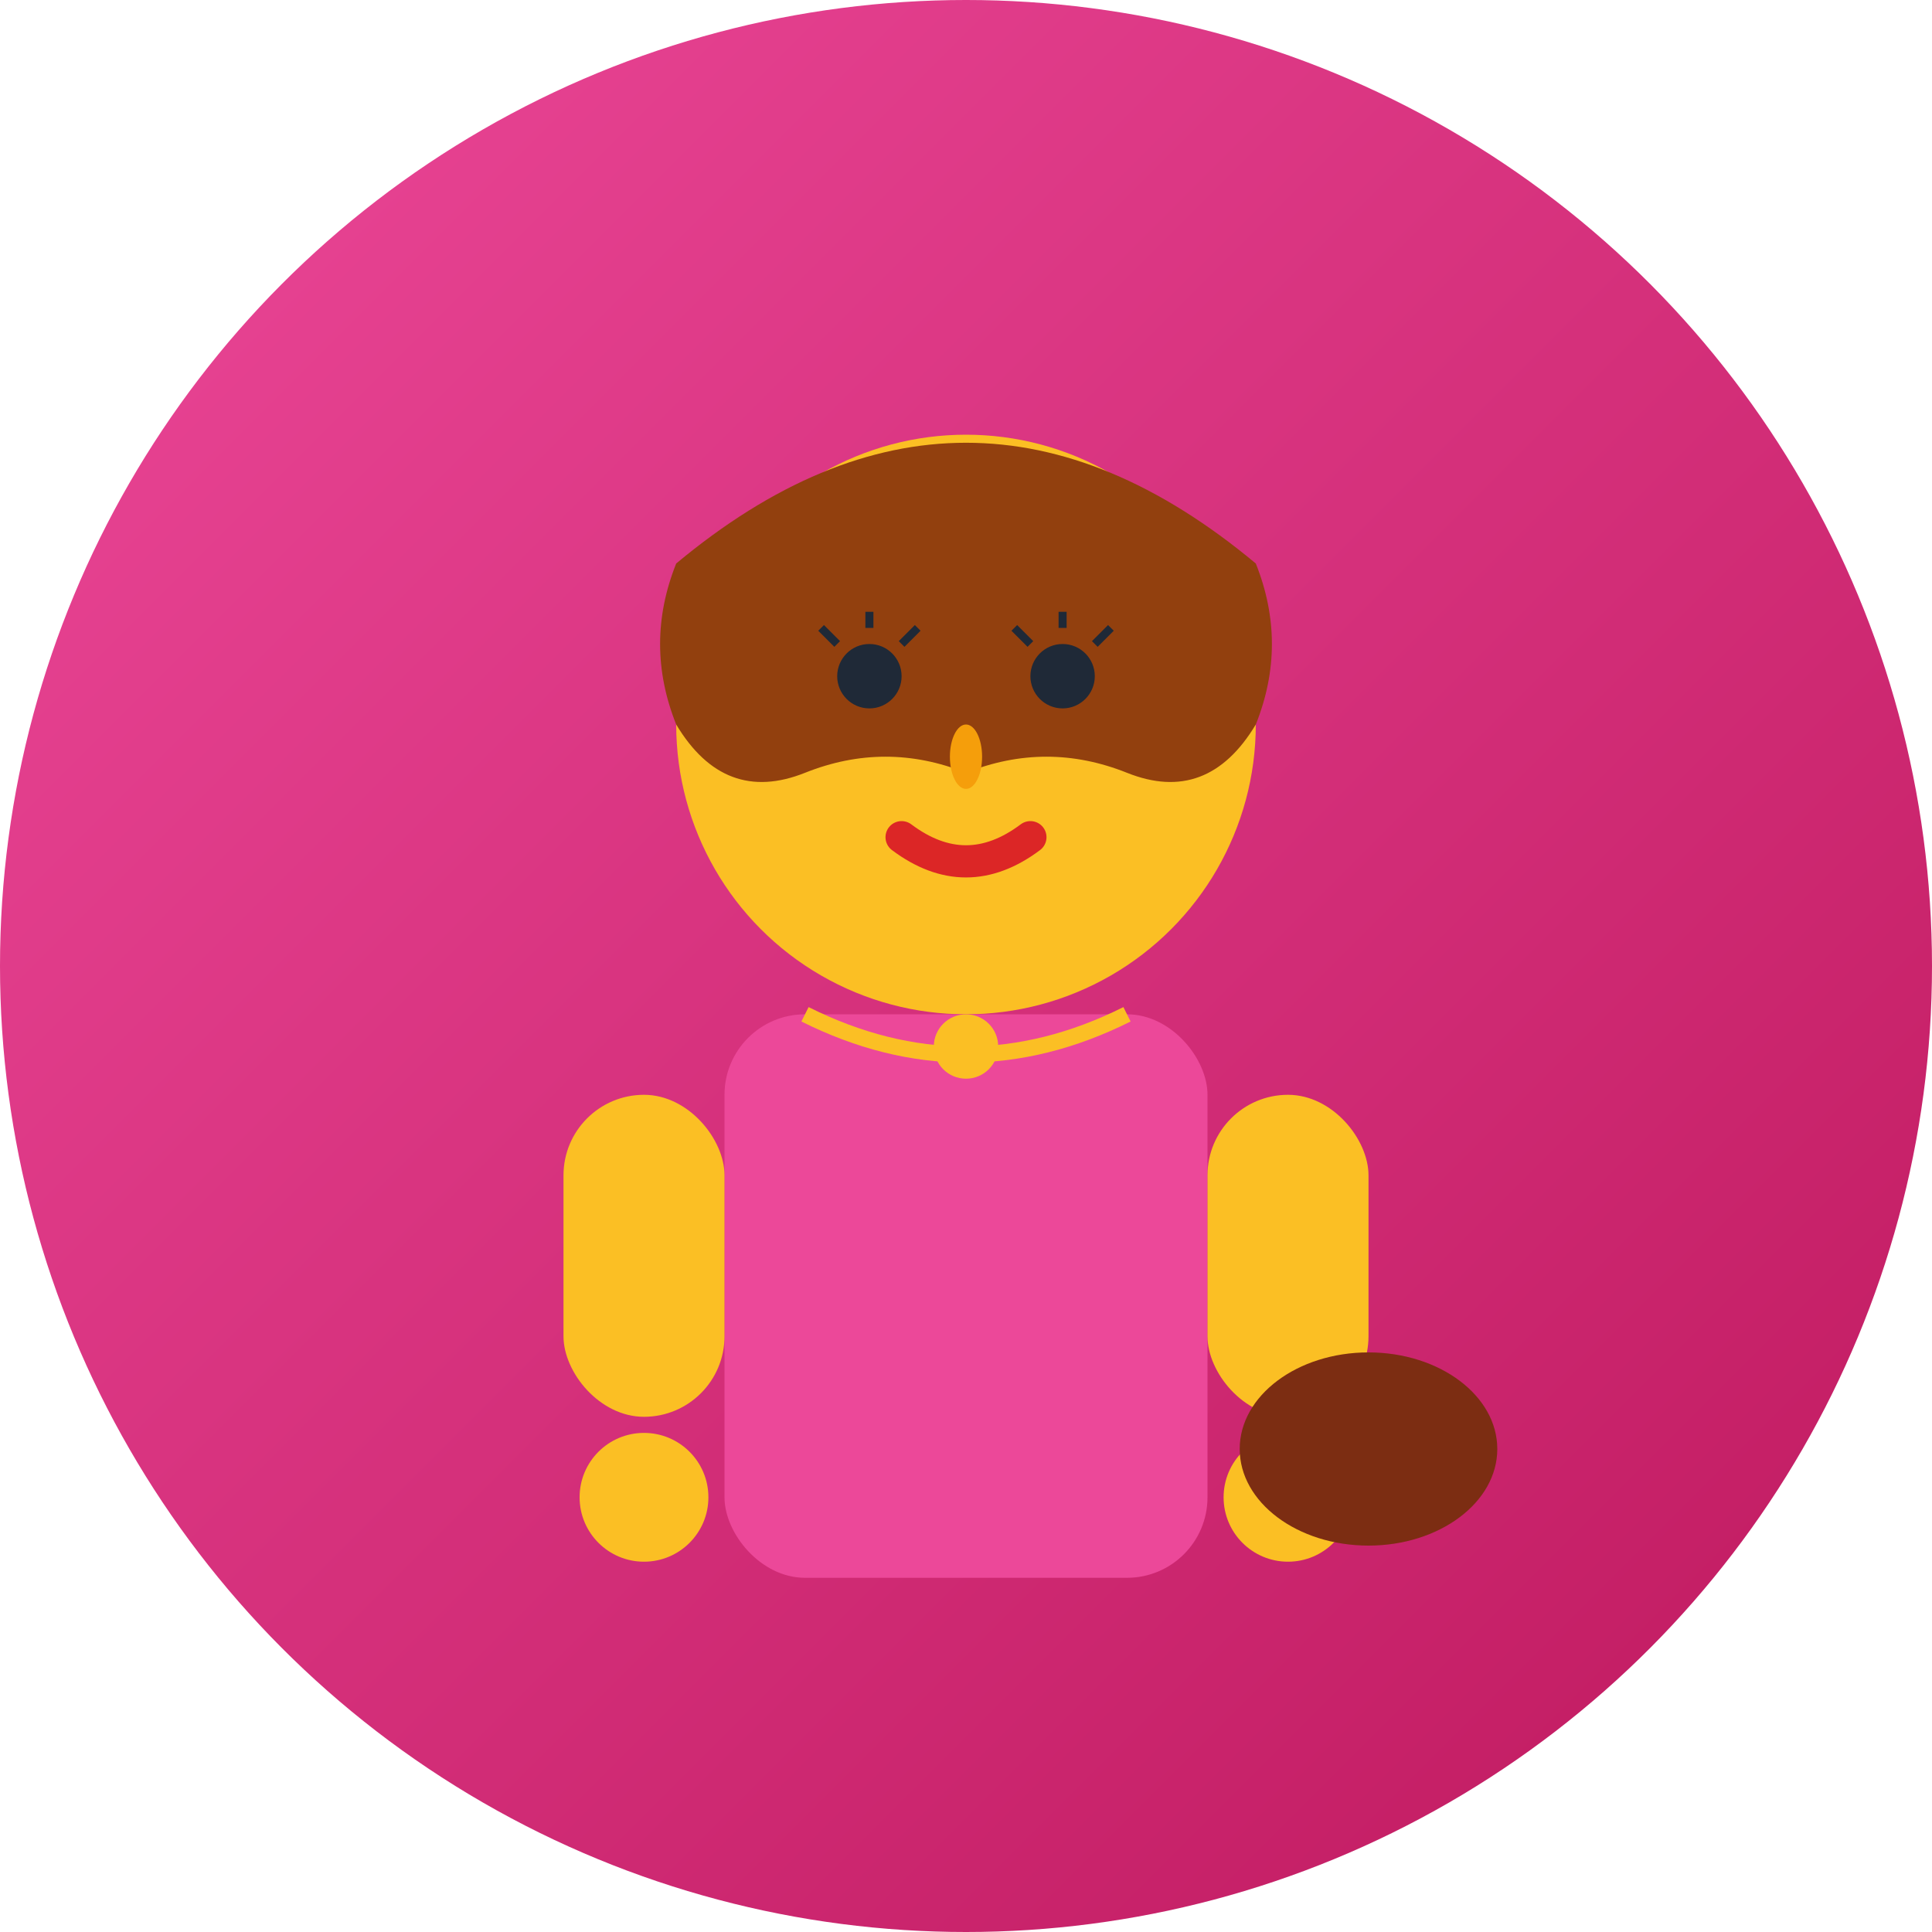
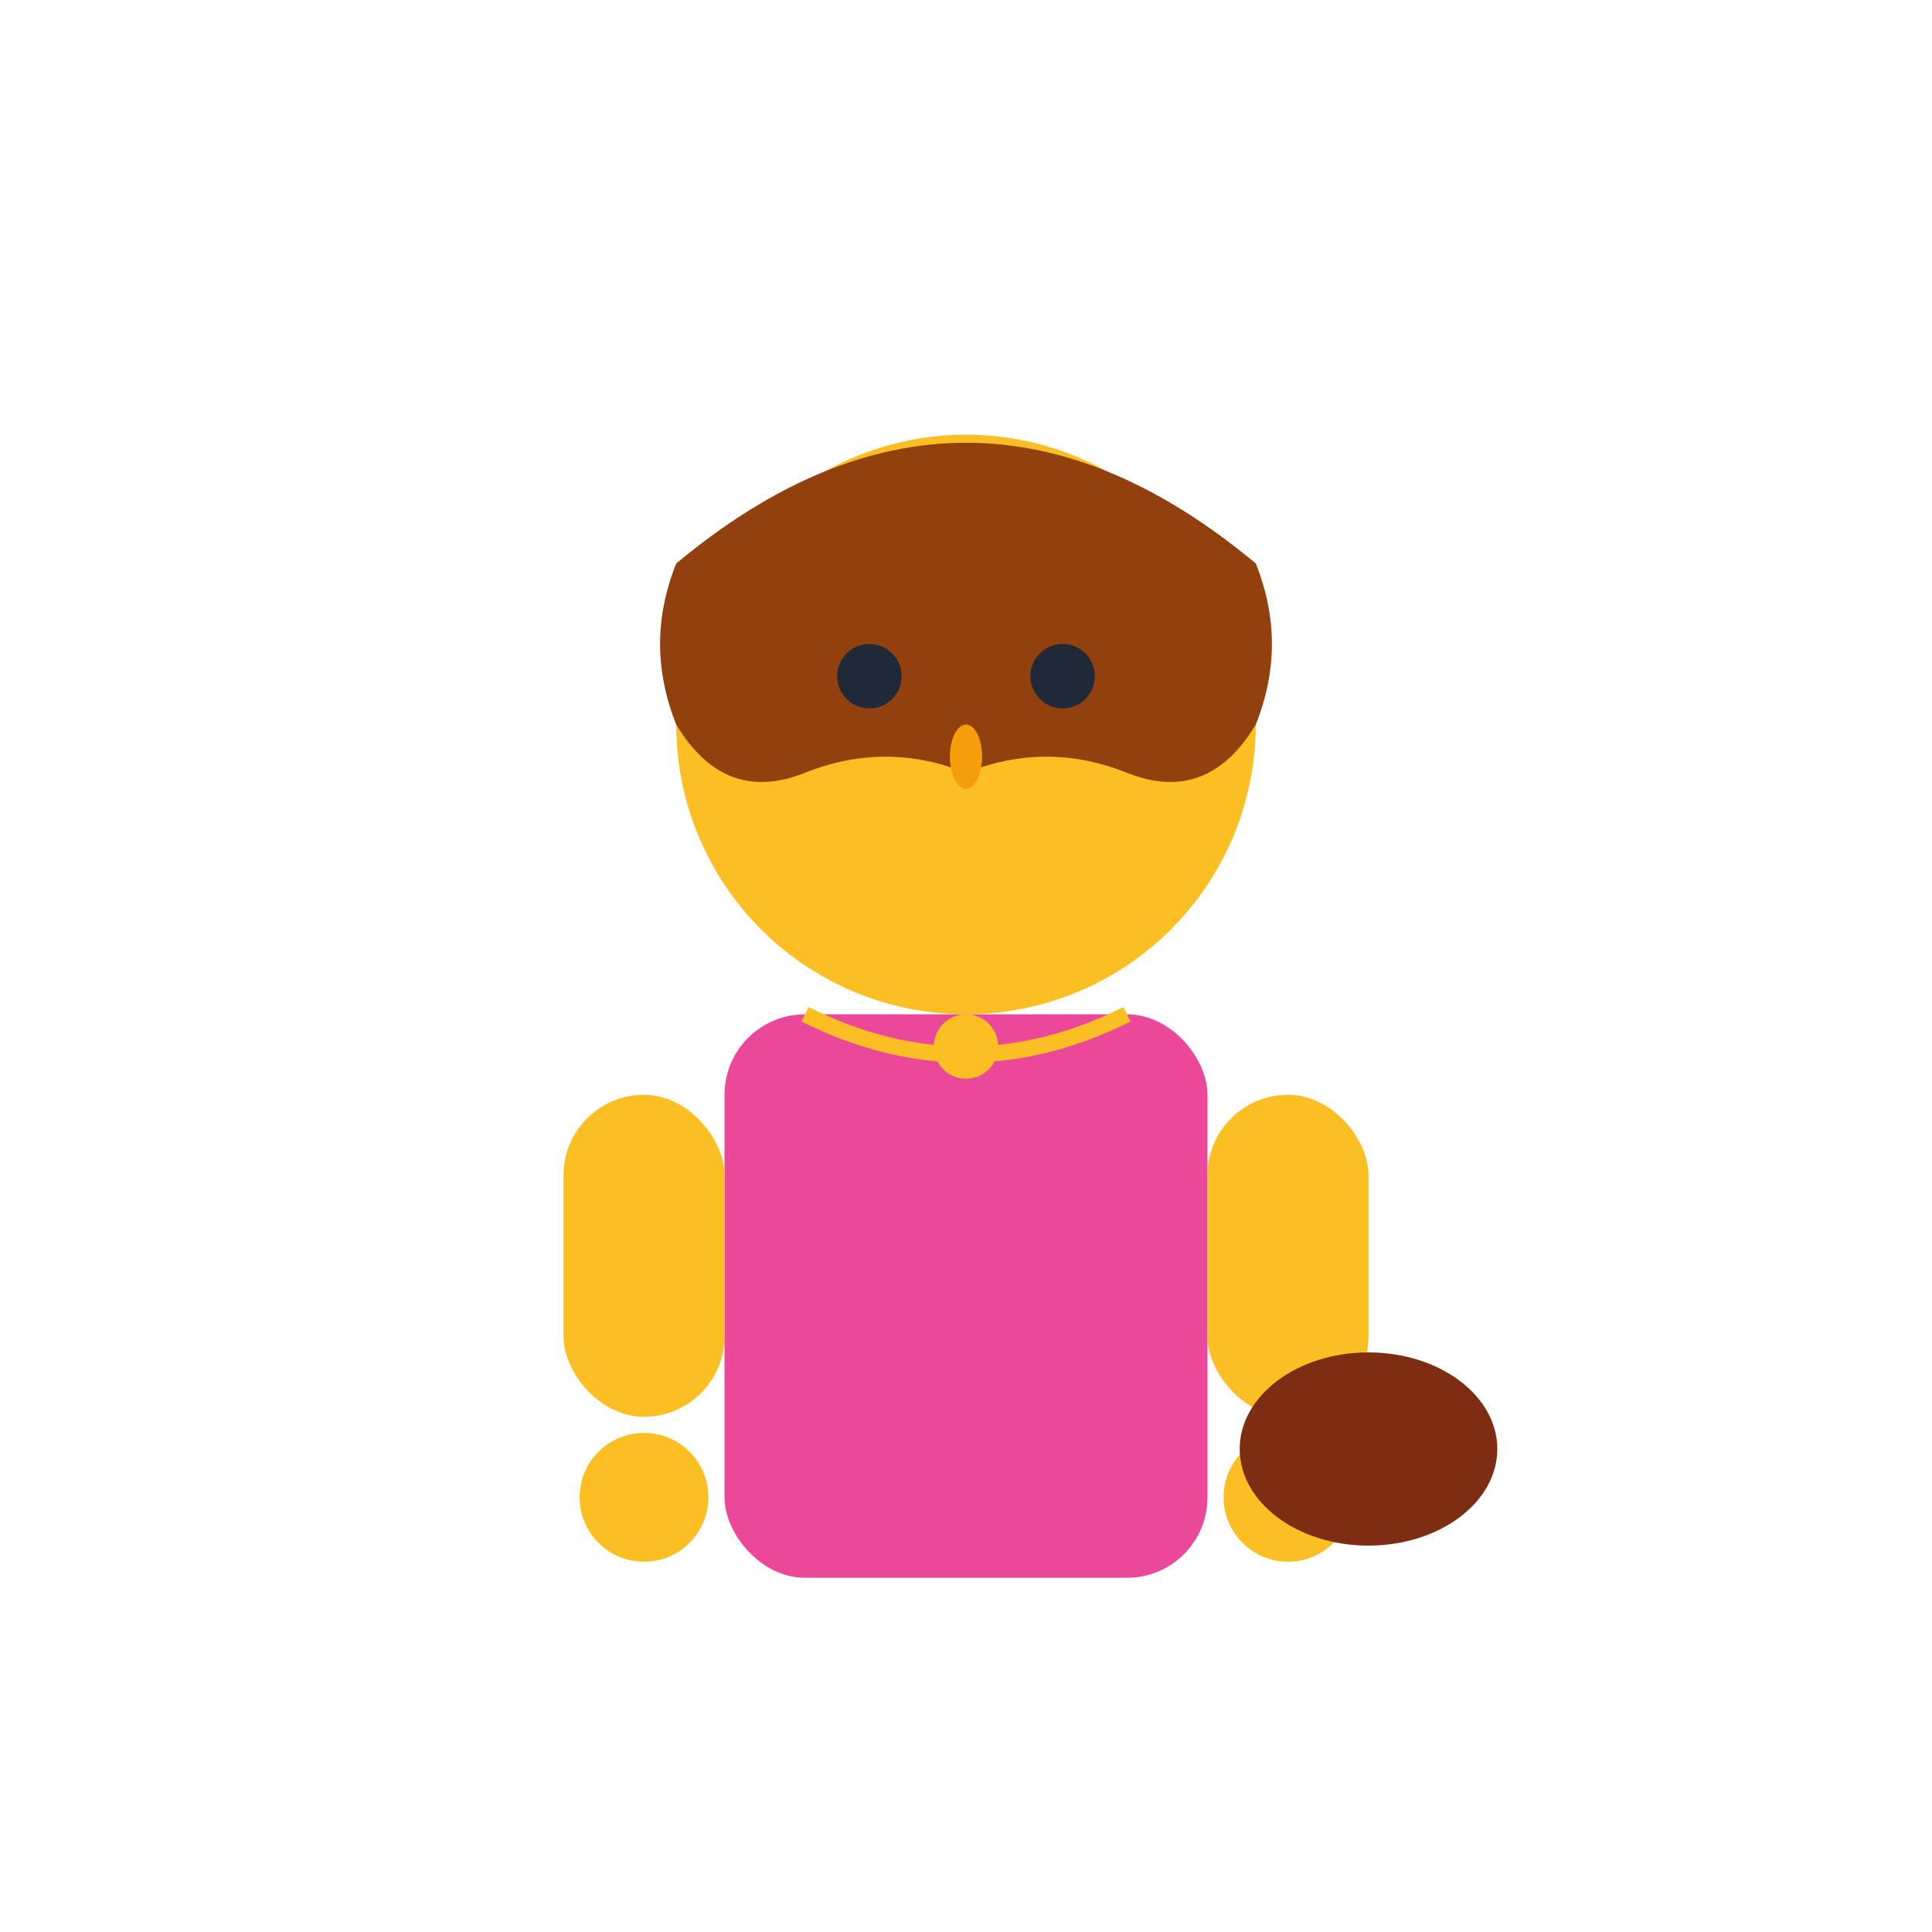
<svg xmlns="http://www.w3.org/2000/svg" width="120" height="120" viewBox="0 0 120 120" fill="none">
-   <circle cx="60" cy="60" r="60" fill="url(#backgroundGradient)" />
  <circle cx="60" cy="45" r="18" fill="#fbbf24" />
  <path d="M42 35 Q60 20 78 35 Q80 40 78 45 Q75 50 70 48 Q65 46 60 48 Q55 46 50 48 Q45 50 42 45 Q40 40 42 35 Z" fill="#92400e" />
  <circle cx="54" cy="42" r="2" fill="#1f2937" />
  <circle cx="66" cy="42" r="2" fill="#1f2937" />
-   <path d="M52 40 L51 39 M54 39 L54 38 M56 40 L57 39" stroke="#1f2937" stroke-width="0.5" />
-   <path d="M64 40 L63 39 M66 39 L66 38 M68 40 L69 39" stroke="#1f2937" stroke-width="0.5" />
  <ellipse cx="60" cy="47" rx="1" ry="2" fill="#f59e0b" />
-   <path d="M56 52 Q60 55 64 52" stroke="#dc2626" stroke-width="2" fill="none" stroke-linecap="round" />
  <rect x="45" y="63" width="30" height="35" fill="#ec4899" rx="5" />
  <circle cx="60" cy="65" r="2" fill="#fbbf24" />
  <path d="M50 63 Q60 68 70 63" stroke="#fbbf24" stroke-width="1" fill="none" />
  <rect x="35" y="68" width="10" height="20" fill="#fbbf24" rx="5" />
  <rect x="75" y="68" width="10" height="20" fill="#fbbf24" rx="5" />
  <circle cx="40" cy="93" r="4" fill="#fbbf24" />
  <circle cx="80" cy="93" r="4" fill="#fbbf24" />
  <ellipse cx="85" cy="90" rx="8" ry="6" fill="#7c2d12" />
-   <path d="M80 87 Q85 85 90 87" stroke="#7c2d12" stroke-width="2" fill="none" />
  <defs>
    <linearGradient id="backgroundGradient" x1="0%" y1="0%" x2="100%" y2="100%">
      <stop offset="0%" style="stop-color:#ec4899;stop-opacity:1" />
      <stop offset="100%" style="stop-color:#be185d;stop-opacity:1" />
    </linearGradient>
  </defs>
</svg>